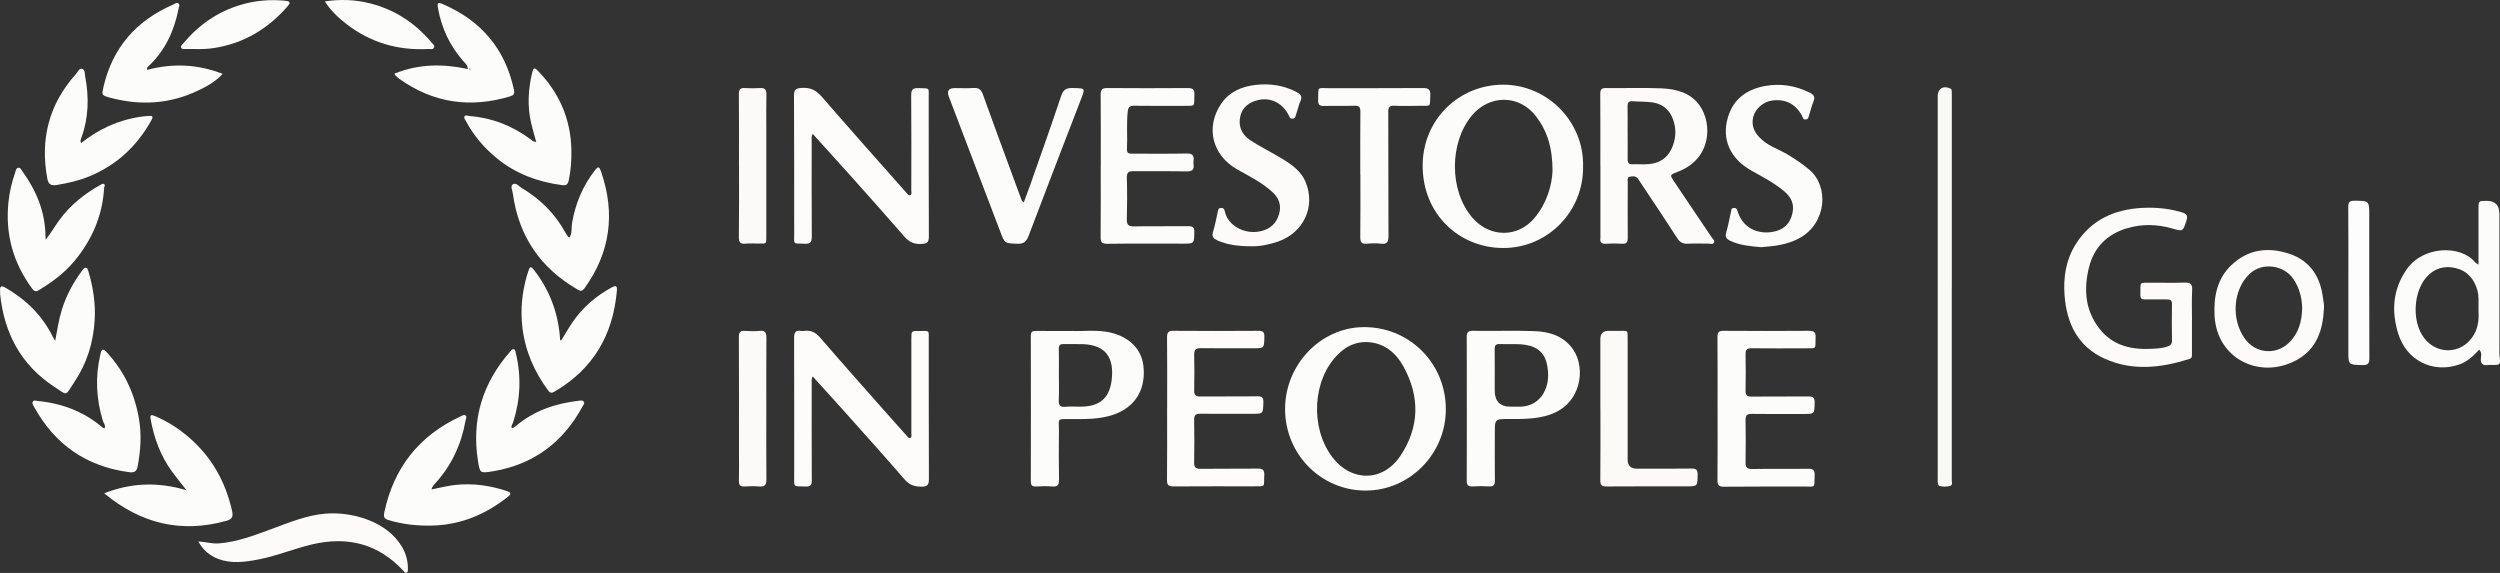
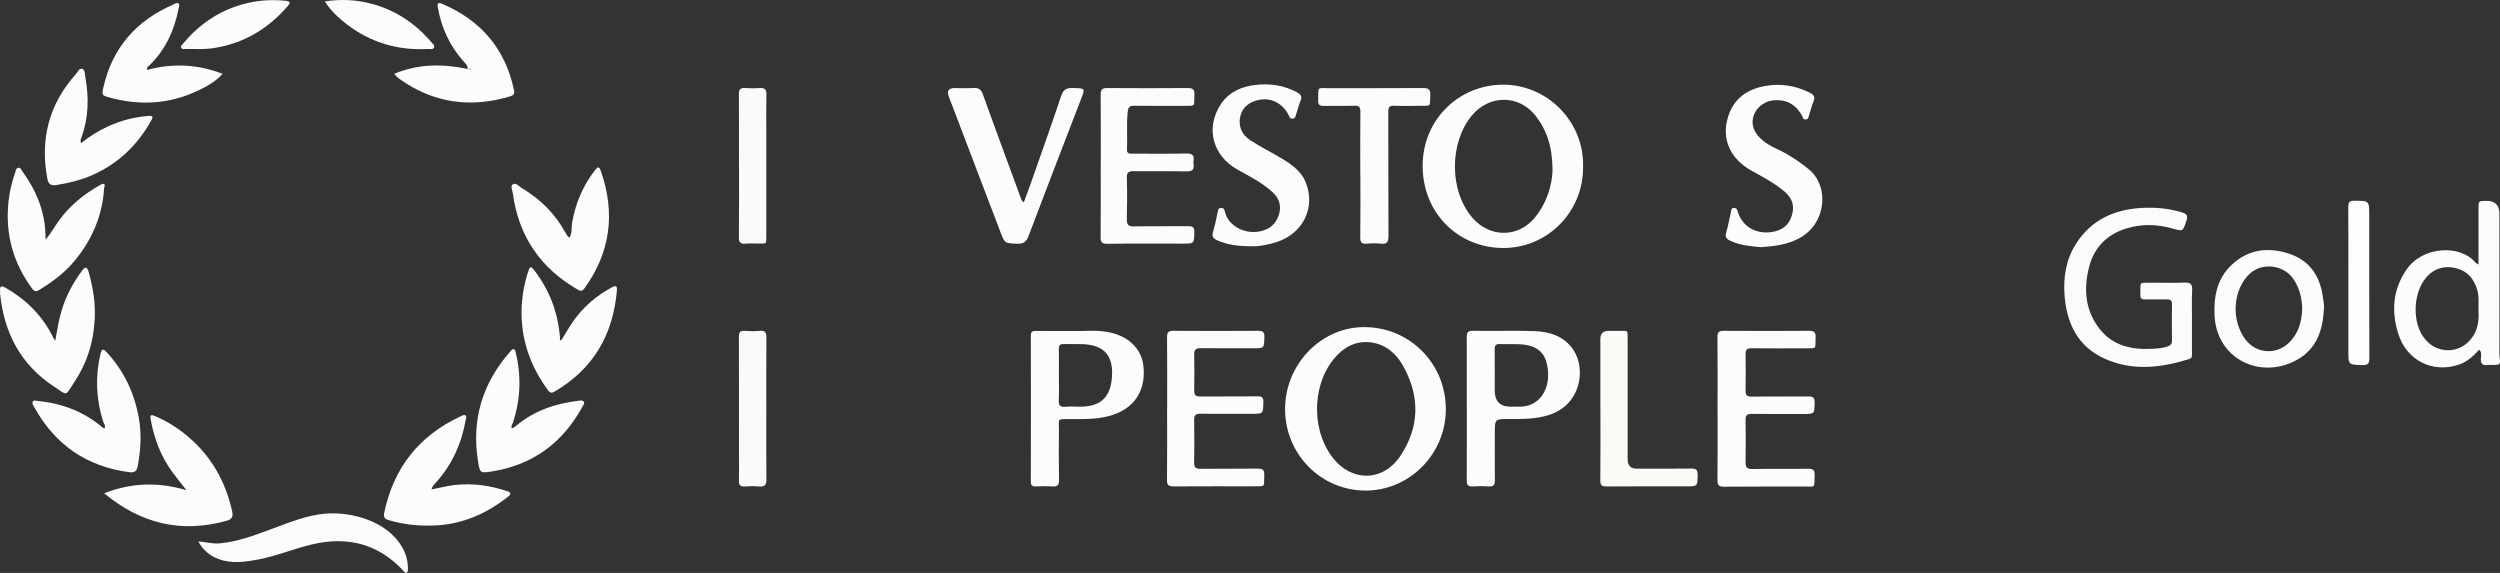
<svg xmlns="http://www.w3.org/2000/svg" id="Layer_2" viewBox="0 0 492.95 112.97">
  <rect x="0" y="0" width="492.95" height="112.97" fill="#333333" stroke="none" />
  <defs>
    <style>.cls-1{fill:#f9f9f6;}.cls-1,.cls-2,.cls-3,.cls-4,.cls-5,.cls-6,.cls-7,.cls-8,.cls-9{stroke-width:0px;}.cls-2{fill:#a69966;}.cls-3{fill:#fdfdfd;}.cls-4{fill:#fdfcfb;}.cls-5{fill:#fcfbf9;}.cls-6{fill:#fbfaf7;}.cls-7{fill:#fbfaf8;}.cls-8{fill:#fcfcfb;}.cls-9{fill:#fcfcfa;}</style>
  </defs>
  <g id="Layer_1-2">
    <path class="cls-9" d="m312.15,32.83c.12,8.83-6.94,16.12-15.82,16.07-8.67-.05-15.78-6.72-15.81-16.14-.04-9.22,7.22-16.12,15.99-16.06,8.69.06,15.86,7.36,15.64,16.14Zm-6.02.84c0-4.67-1.12-7.98-3.31-10.8-3.31-4.26-9.17-4.22-12.6-.09-4.42,5.31-4.53,14.79.12,20.17,3.39,3.92,8.96,3.98,12.26,0,2.47-2.98,3.4-6.42,3.53-9.27Z" />
    <path class="cls-9" d="m253.39,80.69c-.01-8.75,6.92-15.96,15.16-16.18,9.14-.25,16.52,6.97,16.54,16.15.02,8.82-7.11,16.05-15.79,16.07-8.79.02-15.89-7.14-15.91-16.03Zm16.02-13.25c-2.22-.02-4.04.9-5.56,2.41-5.05,4.99-5.58,14.39-1.17,20.26,3.73,4.96,9.99,4.95,13.44-.21,3.8-5.68,3.88-11.69.62-17.62-1.53-2.78-3.89-4.74-7.33-4.84Z" />
-     <path class="cls-5" d="m315.56,32.66c0-4.71.02-9.42-.02-14.13,0-.88.23-1.18,1.14-1.17,3.64.05,7.28-.1,10.91.06,2.87.13,5.69.8,7.51,3.33,2.63,3.67,2.37,10.63-4.32,13.14-1.56.59-1.56.59-.63,1.98,2.45,3.64,4.9,7.28,7.35,10.92.21.32.66.65.47,1.03-.23.45-.79.21-1.2.21-1.32.02-2.64-.05-3.95.02-.99.06-1.58-.26-2.13-1.12-2.37-3.7-4.82-7.33-7.25-10.99-.18-.27-.34-.54-.55-.79-.43-.51-1.03-.4-1.56-.29-.54.11-.37.64-.37,1.01-.01,3.67-.03,7.35,0,11.02,0,.87-.23,1.23-1.15,1.17-1.03-.07-2.08-.07-3.11,0-.9.06-1.27-.25-1.13-1.14,0-.04,0-.08,0-.12,0-4.71,0-9.42,0-14.13Zm5.38-6.53c0,1.76.02,3.51,0,5.27-.01.7.22,1.02.96.99,1.04-.04,2.08.06,3.11-.02,2.11-.16,3.73-1.13,4.62-3.1.74-1.65.94-3.37.45-5.13-.57-2.1-1.87-3.55-4.06-3.92-1.33-.22-2.7-.15-4.05-.26-.77-.06-1.07.22-1.05,1.01.04,1.72.01,3.43.01,5.15Z" />
-     <path class="cls-4" d="m160.25,26.4c-.3.53-.2.93-.2,1.32,0,6.31-.03,12.62.02,18.93,0,1.07-.25,1.46-1.37,1.41-2.43-.12-2.1.32-2.1-2.1-.02-9.03.02-18.05-.04-27.08,0-1.24.36-1.47,1.55-1.55,1.74-.12,2.86.51,3.98,1.8,5.48,6.32,11.05,12.57,16.6,18.84.21.23.42.62.74.52.44-.14.26-.61.26-.94.01-6.23.03-12.46-.02-18.69,0-1.12.24-1.55,1.44-1.49,2.36.11,2-.25,2.01,2.07.02,9.07-.02,18.13.03,27.2,0,1.19-.36,1.39-1.47,1.46-1.46.09-2.44-.4-3.37-1.47-3.53-4.06-7.11-8.07-10.69-12.08-2.41-2.7-4.86-5.37-7.35-8.13Z" />
-     <path class="cls-4" d="m160.23,74.23c-.28.56-.17,1-.18,1.43,0,6.35-.02,12.7.02,19.05,0,.94-.25,1.25-1.2,1.22-2.57-.08-2.27.28-2.27-2.21,0-9.02.01-18.05-.02-27.07,0-1.06.24-1.59,1.38-1.4.19.03.4.03.6,0,1.33-.18,2.25.27,3.17,1.34,4.65,5.4,9.41,10.71,14.13,16.06.95,1.07,1.91,2.14,2.87,3.21.21.23.42.61.75.49.37-.13.22-.56.22-.86,0-6.23,0-12.46,0-18.69,0-1.55,0-1.56,1.56-1.54,2.12.03,1.86-.3,1.87,1.82.01,9.1-.01,18.21.03,27.31,0,1.15-.21,1.58-1.49,1.57-1.37-.01-2.35-.33-3.29-1.41-4.04-4.67-8.17-9.25-12.28-13.86-1.91-2.14-3.85-4.25-5.85-6.46Z" />
    <path class="cls-9" d="m338.67,80.56c0-4.71.02-9.42-.02-14.13,0-.96.3-1.2,1.22-1.2,5.59.04,11.19.04,16.78,0,1.04,0,1.4.25,1.35,1.33-.12,2.34.4,2.11-2.09,2.12-3.52.01-7.03.03-10.55-.01-.9-.01-1.19.29-1.17,1.17.04,2.39.05,4.79,0,7.19-.02.89.28,1.18,1.17,1.17,3.72-.04,7.43.01,11.15-.03.95-.01,1.33.19,1.3,1.24-.05,2.21,0,2.22-2.22,2.22-3.4,0-6.79.03-10.19-.02-.97-.02-1.22.32-1.21,1.24.04,2.75.05,5.51,0,8.26-.02,1.02.25,1.39,1.33,1.37,3.68-.07,7.35.01,11.03-.05,1.02-.02,1.3.33,1.26,1.3-.1,2.67.27,2.18-2.25,2.2-5.19.03-10.39-.02-15.58.04-1.08.01-1.34-.33-1.33-1.36.05-4.67.02-9.34.02-14.01Z" />
    <path class="cls-5" d="m432.21,63.23c0,2.16,0,4.31,0,6.47,0,.43.08.9-.5,1.08-5.58,1.76-11.22,2.43-16.72-.06-5.28-2.38-7.48-6.94-7.9-12.47-.27-3.62.28-7.1,2.28-10.22,3.01-4.69,7.52-6.72,12.92-7.03,2.68-.15,5.34.08,7.93.87.88.27,1.24.58.91,1.6-.72,2.2-.65,2.2-2.85,1.57-2.99-.85-6.01-.91-8.98,0-3.83,1.17-6.39,3.72-7.38,7.64-1.08,4.28-.79,8.43,1.99,12.06,2.67,3.48,6.47,4.28,10.6,4.03.94-.06,1.91-.12,2.83-.43.6-.21.94-.46.93-1.17-.03-2.4-.04-4.79,0-7.19.01-.77-.31-.95-1-.94-1.44.03-2.88-.03-4.32,0-.67.01-.93-.21-.91-.89.06-2.82-.37-2.35,2.29-2.4,2.12-.03,4.24.06,6.35-.03,1.18-.05,1.64.24,1.57,1.51-.11,1.99-.03,3.99-.03,5.99Z" />
    <path class="cls-9" d="m289.22,80.47c0-4.67.02-9.34-.01-14.01,0-.91.22-1.25,1.21-1.23,4,.06,7.99-.07,11.99.05,3.08.1,5.95.94,7.81,3.68,2.54,3.76,1.56,10.79-4.73,12.84-2.61.85-5.26.83-7.94.82-2.8-.01-2.8,0-2.8,2.78,0,3.11-.03,6.23.01,9.34.01.88-.27,1.23-1.17,1.17-1.08-.07-2.16-.07-3.23,0-.92.05-1.16-.32-1.15-1.19.03-4.75.01-9.5.02-14.25Zm8.67-.28c.6,0,1.2,0,1.8,0,2.36-.02,4.2-1.3,5.07-3.49.58-1.46.6-2.96.35-4.47-.41-2.5-1.83-3.86-4.34-4.24-1.67-.25-3.35-.07-5.02-.15-.8-.04-1.04.27-1.03,1.03.03,2.71.01,5.42.01,8.13q0,3.19,3.15,3.19Z" />
    <path class="cls-8" d="m211.27,65.25c1.98.12,4.54-.24,7.08.2,3.85.67,6.62,3.05,7.08,6.49.58,4.35-1.18,8.23-5.92,9.84-2.79.95-5.66.85-8.53.85-2.68,0-2.16-.13-2.18,2.15-.03,3.27-.05,6.55.02,9.82.02,1.09-.33,1.4-1.37,1.32-1.07-.08-2.16-.05-3.23,0-.74.03-.96-.26-.96-.98.02-9.58.02-19.16,0-28.74,0-.75.27-.96.98-.95,2.16.03,4.31.01,7.04.01Zm-2.48,8.7c0,1.63.06,3.27-.02,4.9-.05,1.03.22,1.47,1.32,1.36.95-.09,1.91-.02,2.87-.02,3.73.01,5.77-1.54,6.23-5.19.55-4.41-1.1-6.96-5.62-7.14-1.27-.05-2.55.01-3.83-.02-.72-.02-.98.24-.96.97.04,1.71.01,3.43.01,5.14Z" />
    <path class="cls-4" d="m230.14,80.51c0-4.67.03-9.35-.02-14.02-.01-1.02.32-1.27,1.29-1.26,5.56.04,11.11.04,16.67,0,.9,0,1.26.2,1.23,1.19-.06,2.25,0,2.25-2.2,2.25-3.44,0-6.88.03-10.31-.02-.97-.01-1.35.26-1.33,1.28.06,2.36.04,4.71,0,7.07-.01.87.28,1.19,1.18,1.18,3.76-.04,7.52.02,11.27-.04.96-.01,1.22.28,1.19,1.21-.06,2.24-.01,2.24-2.21,2.24-3.4,0-6.8.03-10.19-.01-.92-.01-1.27.26-1.25,1.22.05,2.79.06,5.59,0,8.39-.02,1.03.37,1.27,1.33,1.25,3.72-.05,7.44.01,11.15-.04,1.03-.01,1.41.24,1.35,1.33-.13,2.35.43,2.16-2.18,2.16-5.24.01-10.47-.02-15.71.02-.98,0-1.3-.25-1.29-1.27.05-4.71.02-9.43.02-14.14Z" />
    <path class="cls-8" d="m217.05,32.69c0-4.67.02-9.34-.02-14.02,0-.97.26-1.32,1.28-1.31,5.28.04,10.55.04,15.83,0,1.01,0,1.43.22,1.37,1.33-.12,2.38.38,2.17-2.18,2.18-3.2,0-6.39.03-9.59-.02-.91-.01-1.27.15-1.38,1.2-.25,2.48-.03,4.94-.14,7.41-.04.86.49.84,1.08.84,3.56,0,7.11.04,10.67-.03,1.13-.02,1.53.35,1.37,1.43-.03.23-.03.48,0,.72.15,1.04-.26,1.39-1.33,1.37-3.48-.06-6.95,0-10.43-.04-1-.01-1.42.19-1.39,1.31.08,2.71.07,5.43,0,8.14-.03,1.07.26,1.46,1.39,1.44,3.56-.07,7.11,0,10.67-.04.9-.01,1.27.18,1.25,1.17-.05,2.27,0,2.27-2.29,2.27-4.96,0-9.91-.04-14.87.03-1.1.01-1.33-.34-1.32-1.35.05-4.67.02-9.34.02-14.02Z" />
    <path class="cls-9" d="m201.88,39.9c.45-1.23.89-2.37,1.29-3.52,2.05-5.84,4.14-11.66,6.09-17.53.47-1.41,1.29-1.53,2.5-1.49,2.22.07,2.22.02,1.43,2.1-3.47,9.01-6.96,18.01-10.37,27.04-.45,1.2-1.01,1.62-2.29,1.56-2.41-.11-2.41-.03-3.28-2.34-3.38-8.87-6.76-17.74-10.14-26.61-.01-.04-.03-.07-.04-.11q-.6-1.63,1.18-1.63c1.24,0,2.48.06,3.72-.02,1-.07,1.5.32,1.83,1.25,1.45,4.06,2.95,8.1,4.43,12.15,1.02,2.77,2.04,5.54,3.06,8.31.09.26.11.56.59.83Z" />
    <path class="cls-9" d="m347.28,48.74c-2.05-.18-4.15-.34-6.11-1.26-.76-.36-1.07-.78-.79-1.68.4-1.29.6-2.64.92-3.96.08-.34.02-.85.63-.84.54,0,.6.39.73.78,1.2,3.73,4.82,4.62,7.7,3.74,1.75-.53,2.74-1.81,3.1-3.61.37-1.83-.39-3.17-1.75-4.28-1.93-1.58-4.11-2.74-6.28-3.94-4.26-2.35-6.03-6.23-4.7-10.62,1.08-3.58,3.72-5.46,7.29-6.11,3.07-.56,6.02-.09,8.82,1.31.82.41,1.12.86.73,1.78-.36.84-.55,1.75-.84,2.62-.12.36-.12.83-.66.89-.58.07-.58-.45-.76-.77-1.31-2.33-3.25-3.31-5.88-2.97-1.7.22-3.33,1.59-3.74,3.29-.46,1.9.45,3.33,1.8,4.51,1.49,1.3,3.41,1.88,5.08,2.9,1.47.89,2.88,1.84,4.2,2.96,3.91,3.29,3.4,10.46-1.85,13.42-2.39,1.34-4.96,1.64-7.66,1.84Z" />
    <path class="cls-5" d="m246.68,48.56c-2.6-.02-4.69-.28-6.66-1.17-.74-.34-1.13-.72-.84-1.65.4-1.29.64-2.63.93-3.95.09-.4.1-.77.67-.79.57-.02.67.39.75.76.59,2.67,3.77,4.5,6.92,3.86,1.89-.38,3.16-1.45,3.73-3.31.54-1.75.06-3.21-1.27-4.43-2.05-1.88-4.53-3.11-6.93-4.46-4.95-2.79-6.34-8.31-3.19-12.97,1.62-2.38,4.1-3.41,6.84-3.71,2.78-.31,5.5.07,8.02,1.41.75.4,1.21.81.78,1.77-.36.8-.53,1.67-.82,2.5-.14.39-.15.93-.73.98-.59.05-.66-.48-.86-.85-1.22-2.27-3.51-3.39-5.91-2.83-1.75.41-3.11,1.36-3.54,3.18-.46,1.95.29,3.63,1.89,4.7,2.09,1.39,4.37,2.47,6.51,3.79,1.84,1.13,3.63,2.43,4.48,4.51,2,4.89-.42,10-5.47,11.74-1.86.64-3.78.98-5.29.92Z" />
    <path class="cls-9" d="m488.71,52.19c0-3.86,0-7.45,0-11.04,0-1.54,0-1.54,1.58-1.55q2.54,0,2.54,2.56c0,8.9,0,17.81,0,26.71,0,.44-.02.88.03,1.32.2,1.77.21,1.77-1.52,1.77-.2,0-.4-.03-.6,0-1.17.19-1.73-.21-1.54-1.48.07-.49.14-1.05-.36-1.53-1.16,1.26-2.38,2.42-4.07,2.97-5.11,1.69-10.23-.83-11.88-6.11-1.39-4.42-1.09-8.75,1.65-12.69,3.25-4.68,10.63-4.85,13.48-1.43.11.14.3.22.69.48Zm0,8.91c-.01-1.52.1-2.69-.21-3.82-.62-2.24-1.95-3.85-4.26-4.41-2.29-.56-4.34.07-5.85,1.85-2.4,2.82-2.74,7.97-.9,11.18,2.41,4.18,7.92,4.24,10.33.08.94-1.61.98-3.42.89-4.87Z" />
    <path class="cls-8" d="m20.55,97.26c5.38-2.09,10.6-2.26,16.22-.6-1.11-1.42-2.01-2.51-2.84-3.65-2.24-3.09-3.55-6.57-4.22-10.31-.16-.92.08-.98.82-.67,2.53,1.06,4.79,2.53,6.85,4.32,4.39,3.83,7.07,8.65,8.36,14.3.25,1.1.17,1.7-1.1,2.05-8.93,2.47-16.84.57-24.1-5.43Z" />
    <path class="cls-8" d="m85.07,96.51c1.59-.3,3.08-.71,4.61-.88,3.56-.39,6.99.09,10.36,1.23.82.28.71.61.16,1.05-4.36,3.47-9.25,5.57-14.9,5.72-2.94.08-5.8-.22-8.62-1.06-.84-.25-1.11-.56-.91-1.51,1.86-8.8,6.82-15.12,14.98-18.93.32-.15.69-.42,1.01-.23.38.23.09.67.04.99-.79,4.58-2.65,8.66-5.75,12.16-.36.41-.8.76-.97,1.46Z" />
    <path class="cls-8" d="m10.88,67.23c.39-2.09.69-4.12,1.3-6.11.87-2.86,2.28-5.43,4.05-7.82.62-.84.97-.6,1.22.25.92,3.15,1.42,6.33,1.21,9.65-.27,4.38-1.52,8.4-3.93,12.02-1.99,2.99-1.26,2.86-4.09,1C4.08,71.91.81,65.63.02,57.95c-.02-.2.01-.4,0-.6-.09-1.02.31-1.05,1.09-.6,4.04,2.33,7.23,5.46,9.31,9.67.14.28.31.54.47.8Z" />
    <path class="cls-8" d="m112.29,46.88c.58-1,.35-2.04.52-3,.67-3.76,2.09-7.18,4.43-10.21.7-.91.91-.9,1.28.18,2.85,8.23,1.84,15.92-3.29,23.02-.38.52-.71.59-1.29.25-7.37-4.24-11.67-10.54-12.82-18.97-.08-.61-.54-1.45,0-1.8.62-.41,1.21.4,1.75.72,3.63,2.16,6.55,5.03,8.6,8.76.13.24.28.48.44.71.06.09.17.16.37.33Z" />
    <path class="cls-8" d="m20.63,84.46c.25-.59-.2-.99-.34-1.46-1.33-4.36-1.54-8.75-.48-13.2.23-.98.5-1.13,1.21-.36,3.44,3.7,5.49,8.07,6.36,13.01.56,3.17.36,6.33-.23,9.49-.19,1.03-.69,1.29-1.64,1.17-8.48-1.11-14.71-5.46-18.81-12.92-.17-.31-.44-.66-.23-1,.23-.36.65-.16.99-.12,4.81.46,9.13,2.11,12.83,5.28.08.07.22.07.35.11Z" />
    <path class="cls-8" d="m110.63,67.17c.75-1.2,1.45-2.43,2.24-3.6,2.01-2.95,4.64-5.22,7.78-6.91.86-.47,1.06-.21.99.63-.75,8.74-4.68,15.51-12.36,19.96-.5.29-.84.24-1.2-.26-2.76-3.73-4.54-7.85-5.08-12.48-.4-3.45-.06-6.83.89-10.16.1-.34.24-.68.34-1.02.25-.85.54-.78,1.04-.13,3.07,3.95,4.77,8.42,5.15,13.41.01.18-.07.4.2.56Z" />
    <path class="cls-9" d="m100.91,84.41c.35-.01.6-.24.83-.43,3.58-3.01,7.8-4.43,12.37-4.96.34-.04.78-.15,1,.19.23.35-.11.68-.27.98-3.87,7.11-9.74,11.46-17.78,12.76-2.39.38-2.43.36-2.81-2.03-1.3-8.2.88-15.39,6.36-21.6.18-.2.34-.51.65-.46.4.06.38.47.45.76,1.11,4.6.92,9.16-.54,13.67-.12.36-.44.68-.27,1.12Z" />
    <path class="cls-8" d="m9,47.27c1.03-1.27,1.8-2.65,2.73-3.92,2.14-2.91,4.88-5.11,8.01-6.86.25-.14.51-.36.77-.19.32.2.03.5.02.76-.32,5.49-2.4,10.27-5.9,14.46-1.97,2.35-4.4,4.15-7.01,5.71-.55.33-.87.23-1.27-.31-3.77-5.1-5.34-10.78-4.68-17.09.2-1.95.64-3.85,1.29-5.69.14-.4.14-.97.65-1.06.45-.08.62.46.84.75,2.77,3.84,4.5,8.06,4.52,12.87,0,.2.03.39.04.59Z" />
    <path class="cls-5" d="m458.24,60.81c-.21,4.26-1.41,8.04-5.46,10.22-7.14,3.85-15.68-.24-16.11-8.78-.19-3.8.49-7.26,3.3-9.96,3.3-3.17,7.32-3.64,11.48-2.24,4.08,1.37,6.09,4.54,6.6,8.73.08.67.26,1.33.19,2.03Zm-4.29.09c-.04-2.18-.55-4.1-1.72-5.86-1.87-2.81-6.15-3.37-8.61-1.08-3.34,3.11-3.76,9.07-.91,12.92,2.11,2.85,6.05,3.16,8.59.74,1.96-1.88,2.55-4.24,2.64-6.71Z" />
    <path class="cls-9" d="m15.98,28.22c1.69-1.34,3.44-2.44,5.32-3.3,2.53-1.15,5.16-1.85,7.94-2.06.87-.07,1.02.1.6.86-2.82,5.1-6.86,8.85-12.27,11.07-2.04.84-4.18,1.32-6.35,1.68-1.06.18-1.66-.02-1.89-1.25-1.45-7.79.33-14.68,5.63-20.61.36-.4.61-1.17,1.2-1.04.66.15.54,1,.64,1.53.77,4.06.68,8.08-.73,12.01-.11.29-.3.57-.1,1.12Z" />
-     <path class="cls-8" d="m105.73,27.99c-.35-1.28-.7-2.45-.98-3.64-.81-3.41-.61-6.79.22-10.17.2-.8.42-.9,1.03-.28,4.22,4.33,6.52,9.47,6.66,15.55.05,2.08-.08,4.13-.53,6.18-.18.8-.58.96-1.25.88-4.81-.63-9.21-2.24-12.99-5.36-2.49-2.06-4.53-4.47-6.05-7.33-.14-.27-.44-.56-.24-.87.21-.33.57-.12.88-.09,4.49.36,8.53,1.92,12.14,4.61.28.21.52.5,1.11.53Z" />
    <path class="cls-9" d="m268.22,34.47c0-4.15-.02-8.3.02-12.45,0-.87-.23-1.2-1.15-1.17-2,.06-3.99-.01-5.99.04-.86.02-1.22-.19-1.19-1.13.09-2.85-.33-2.36,2.31-2.37,6.11-.02,12.22.02,18.34-.03,1.16-.01,1.53.32,1.46,1.47-.13,2.32.31,2-2.06,2.03-1.68.03-3.36.06-5.03-.01-.98-.05-1.2.32-1.19,1.23.03,8.14,0,16.28.04,24.42,0,1.16-.22,1.7-1.5,1.55-.9-.11-1.84-.09-2.75,0-1.11.12-1.33-.36-1.31-1.36.05-4.07.02-8.14.02-12.21Z" />
-     <path class="cls-1" d="m384.85,56.65c0,12.66,0,25.31,0,37.97,0,.43.25,1.08-.41,1.22-.69.14-1.43.18-2.12-.07-.12-.04-.2-.33-.22-.52-.04-.32-.02-.64-.02-.96,0-25.11,0-50.23,0-75.34,0-1.45,1.05-2.11,2.4-1.54.27.11.36.29.37.55.01.36.01.72.01,1.08,0,12.54,0,25.07,0,37.61Z" />
    <path class="cls-9" d="m28.97,13.79c4.99-1.34,9.92-1.17,14.93.77-1.46,1.59-3.2,2.53-4.98,3.36-5.54,2.61-11.28,2.93-17.16,1.35-1.73-.47-1.74-.47-1.34-2.19,1.79-7.71,6.46-13,13.66-16.15.35-.15.77-.51,1.11-.25.34.27.07.74,0,1.13-.84,4.25-2.58,8.03-5.74,11.09-.21.2-.55.37-.46.91Z" />
    <path class="cls-8" d="m77.78,14.53c4.74-1.95,9.54-1.98,14.46-.92-.03-.83-.56-1.18-.94-1.62-2.61-2.99-4.23-6.45-4.93-10.34-.2-1.14-.03-1.26.99-.82,7.52,3.26,12.26,8.81,13.98,16.88.17.8-.06,1.08-.75,1.29-7.84,2.36-15.14,1.33-21.84-3.45-.26-.18-.49-.4-.73-.62-.08-.08-.13-.19-.26-.39Zm14.7-.9c.08.03.14.06.21.07.02,0,.06-.05.09-.07-.05-.04-.1-.1-.16-.11-.04,0-.09.07-.14.11Z" />
    <path class="cls-6" d="m315.56,80.59c0-4.59,0-9.18,0-13.77q0-1.58,1.64-1.58c.64,0,1.28,0,1.92,0,1.96.03,1.81-.33,1.82,1.76,0,7.86,0,15.73,0,23.59q0,1.82,1.8,1.82c3.6,0,7.19.03,10.79-.02.95-.01,1.22.28,1.21,1.22-.04,2.29,0,2.29-2.27,2.29-5.23,0-10.47-.02-15.7.02-.93,0-1.23-.24-1.22-1.2.05-4.71.02-9.42.02-14.13Z" />
    <path class="cls-5" d="m39.09,106.76c1.47.09,2.73.49,4.05.39,3.64-.28,6.98-1.58,10.35-2.82,3.48-1.28,6.92-2.73,10.66-3.05,5.18-.43,12.17,1.48,15.14,6.59.8,1.38,1.18,2.86,1.14,4.45,0,.24-.02.52-.28.61-.28.1-.41-.17-.57-.34-4.97-5.38-11.04-6.9-18.07-5.24-3.57.84-6.98,2.29-10.59,2.97-2.64.5-5.3.88-7.9-.12-1.67-.64-2.99-1.73-3.93-3.46Z" />
    <path class="cls-7" d="m151.1,80.53c0,4.67-.03,9.33.02,14,.01,1.12-.35,1.49-1.44,1.39-.95-.08-1.92-.06-2.87,0-.83.05-1.13-.26-1.11-1.1.05-1.95.01-3.91.01-5.86,0-7.5.02-14.99-.02-22.49,0-.92.22-1.3,1.19-1.23.95.07,1.92.1,2.87,0,1.18-.13,1.38.4,1.37,1.43-.04,4.63-.02,9.25-.02,13.88Z" />
    <path class="cls-7" d="m145.71,32.72c0-4.71.02-9.43-.02-14.14,0-.96.29-1.28,1.23-1.22.95.07,1.92.07,2.88,0,.98-.07,1.34.27,1.32,1.28-.06,2.4-.02,4.79-.02,7.19,0,6.79,0,13.58,0,20.37,0,2.15.12,1.79-1.77,1.82-.76.01-1.53-.06-2.28.02-1.04.11-1.38-.23-1.36-1.31.06-4.67.03-9.35.03-14.02Z" />
    <path class="cls-3" d="m463.05,55.68c0-4.95.02-9.91-.02-14.86,0-.93.23-1.25,1.2-1.24,2.93.02,2.94-.02,2.94,2.95,0,9.35-.01,18.69.02,28.04,0,1.05-.22,1.45-1.37,1.42-2.77-.08-2.77-.02-2.77-2.77,0-4.51,0-9.03,0-13.54h0Z" />
    <path class="cls-9" d="m64.05.28c3.1-.47,6.02-.35,8.89.38,4.87,1.22,8.88,3.85,12.12,7.67.25.3.68.61.54,1-.18.51-.75.31-1.17.33-5.97.32-11.36-1.25-16.1-4.91-1.6-1.24-3.08-2.6-4.28-4.47Z" />
    <path class="cls-9" d="m38.65,9.66c-.68,0-1.36.01-2.04,0-.3,0-.69.11-.87-.22-.2-.36.14-.58.33-.81,3.09-3.71,6.88-6.37,11.55-7.72,2.82-.82,5.7-1.05,8.64-.76,1.08.11,1.01.44.42,1.12-3.85,4.43-8.6,7.28-14.46,8.2-1.19.19-2.38.22-3.57.2Z" />
-     <path class="cls-2" d="m92.48,13.63c.05-.04.1-.11.14-.11.06,0,.1.07.16.11-.03.03-.06.08-.09.07-.07-.01-.13-.05-.21-.07Z" />
+     <path class="cls-2" d="m92.48,13.63c.05-.04.1-.11.14-.11.06,0,.1.07.16.11-.03.03-.06.08-.09.07-.07-.01-.13-.05-.21-.07" />
  </g>
</svg>